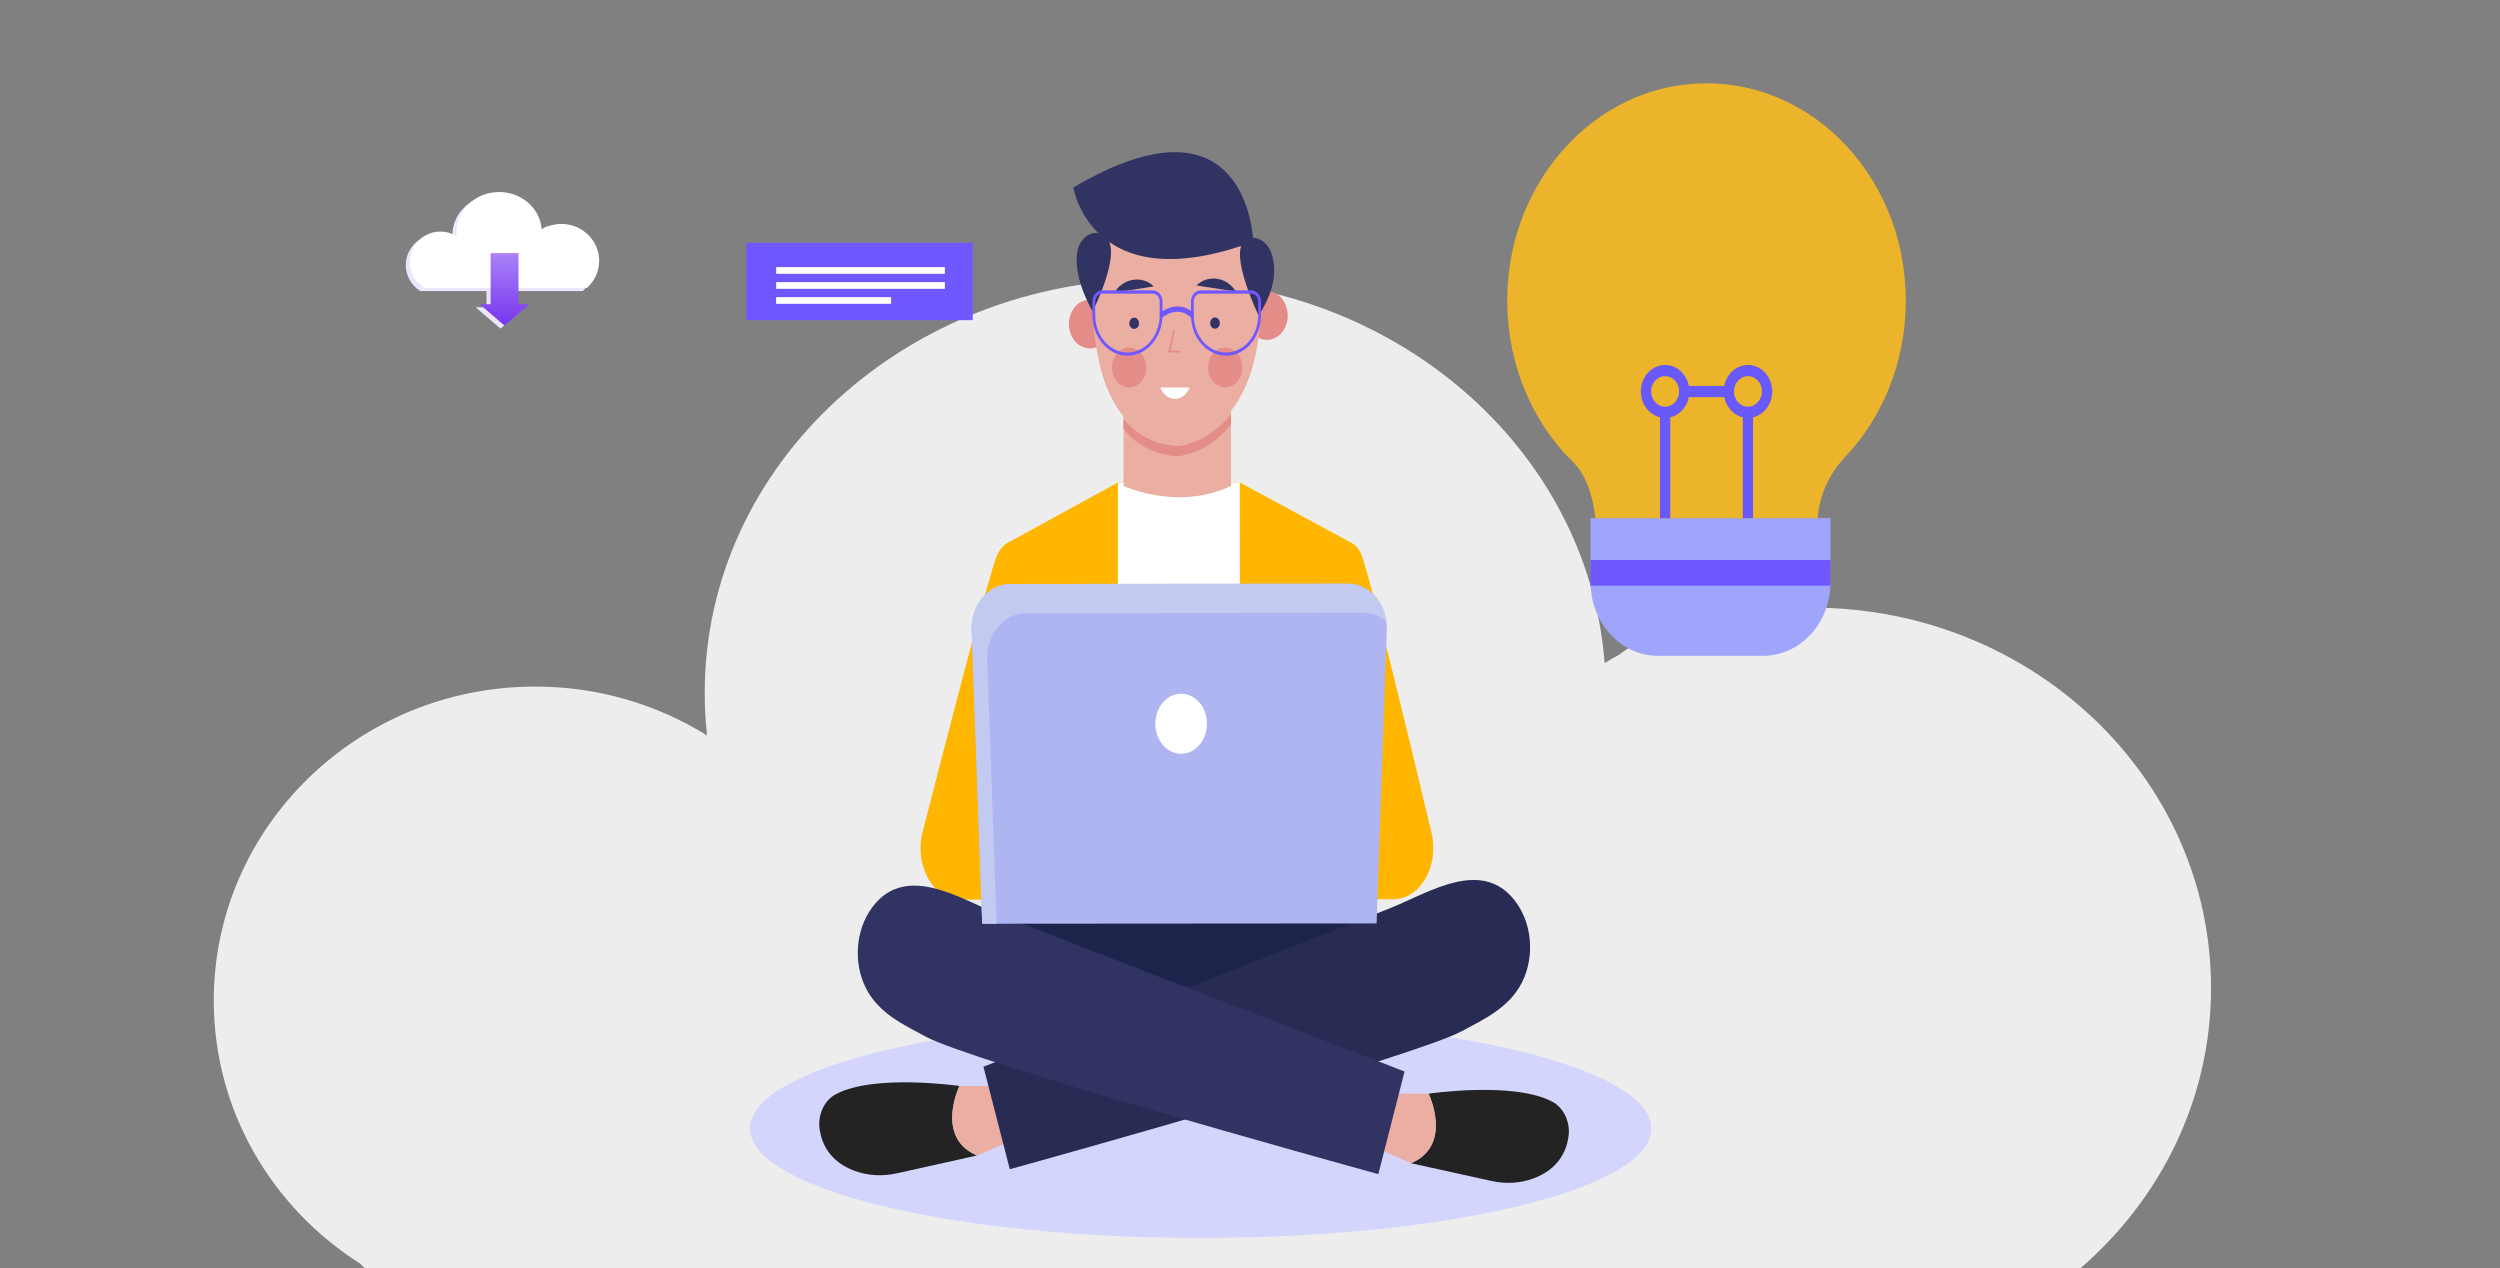
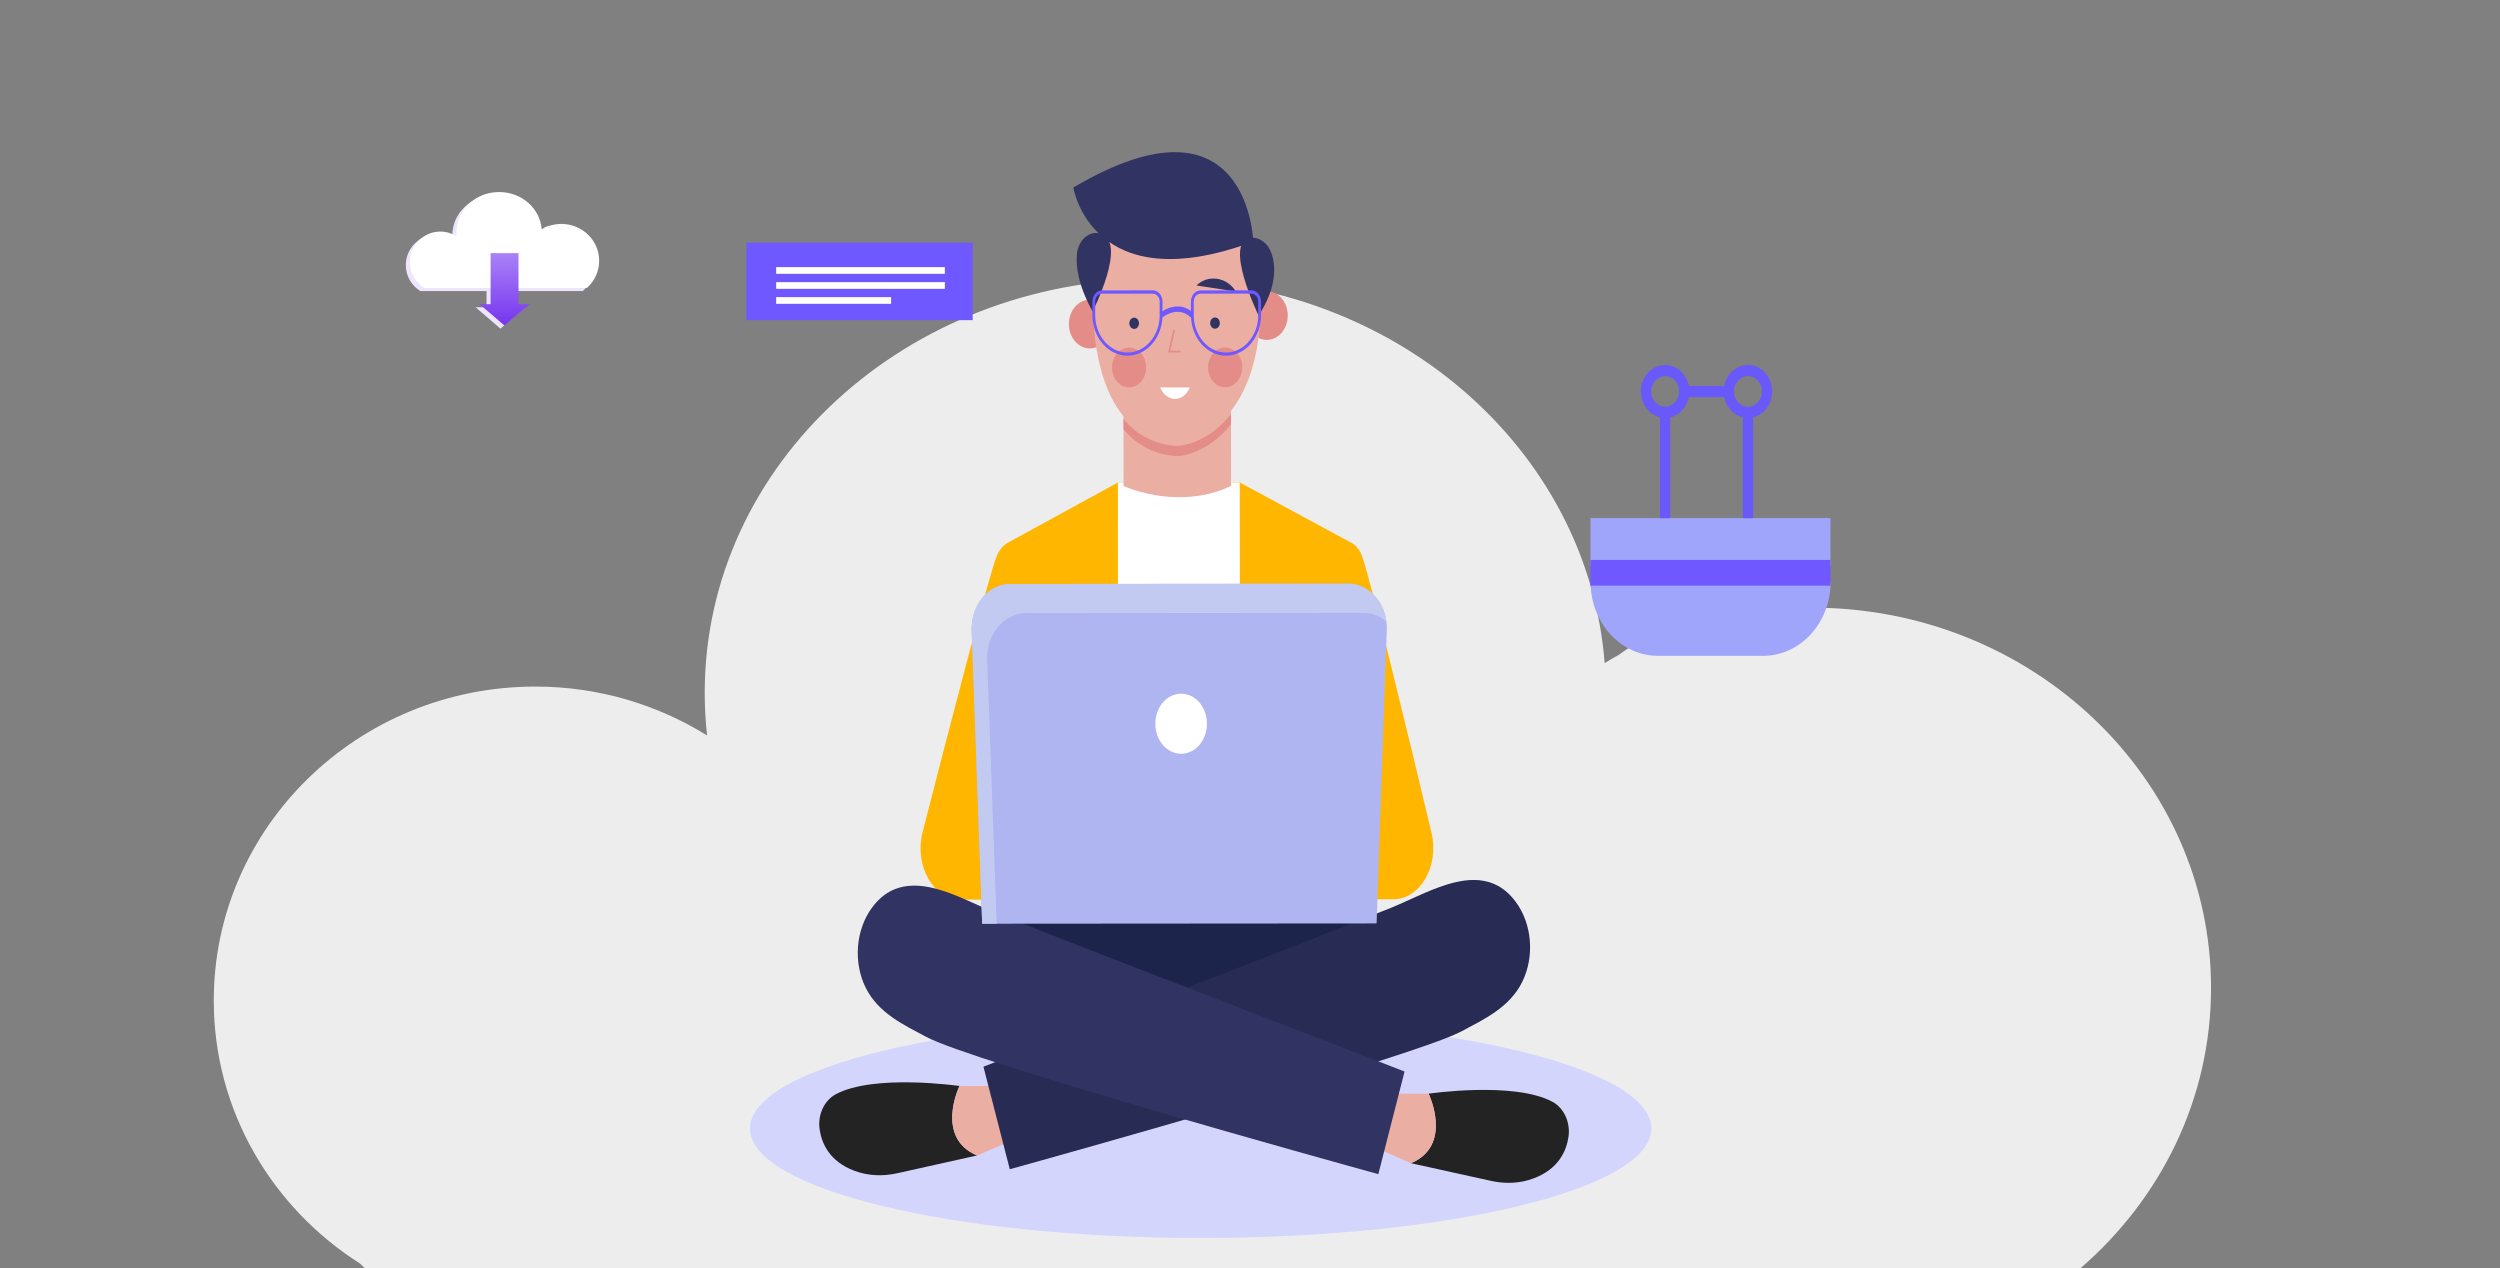
<svg xmlns="http://www.w3.org/2000/svg" width="690" height="350" viewBox="0 0 690 350" fill="none">
  <rect x="0" y="0" width="690" height="350" fill="#808080" stroke="none" />
  <path d="M610.247 272.668C610.247 214.668 560.875 167.717 500.085 167.717C487.687 167.717 475.725 169.735 464.633 173.347C458.216 174.409 452.344 176.533 446.906 180.676C445.493 181.42 444.297 182.163 442.883 183.013C438.315 123.739 384.702 77 318.909 77C250.18 77 194.501 128.095 194.501 191.193C194.501 195.229 194.718 199.16 195.153 202.984C181.451 194.486 165.247 189.493 147.739 189.493C98.802 189.493 59 228.265 59 276.173C59 306.554 75.095 333.323 99.346 348.725C99.889 349.256 100.324 349.681 100.651 350H574.251C596.436 330.773 610.247 303.261 610.247 272.668Z" fill="#EDEDED" />
  <path d="M268.466 67H206V88.367H268.466V67Z" fill="#6F58FF" />
  <path d="M260.779 73.727H214.219V75.573H260.779V73.727Z" fill="white" />
  <path d="M260.779 77.867H214.219V79.714H260.779V77.867Z" fill="white" />
  <path d="M245.947 82.008H214.219V83.855H245.947V82.008Z" fill="white" />
  <path d="M505.203 142.984H438.969V156.182H505.203V142.984Z" fill="#9FA5FB" />
  <path d="M486.605 181.009H457.606C447.322 181.009 439.008 171.896 439.008 160.719H505.243C505.203 171.939 496.889 181.009 486.605 181.009Z" fill="#9FA5FB" />
-   <path d="M464.73 23.378C439.473 26.431 419.142 48.612 416.344 76.168C414.453 94.91 420.482 112.191 431.238 124.486C432.578 125.99 434.115 127.28 435.376 128.871C437.582 131.622 438.803 135.19 439.631 138.672C439.67 138.887 440.419 143.014 440.301 143.014H470.995H501.689C501.689 143.014 501.728 141.853 502.083 139.918C503.107 134.674 505.629 129.945 509.175 126.205C519.538 115.287 526 99.983 526 83.003C526 47.581 497.906 19.381 464.73 23.378Z" fill="#ECB42A" />
  <path d="M505.203 154.547H438.969V161.64H505.203V154.547Z" fill="#6F58FF" />
  <path d="M459.573 115.342C455.87 115.342 452.875 112.075 452.875 108.034C452.875 103.994 455.87 100.727 459.573 100.727C463.277 100.727 466.272 103.994 466.272 108.034C466.272 112.075 463.277 115.342 459.573 115.342ZM459.573 103.822C457.446 103.822 455.712 105.713 455.712 108.034C455.712 110.356 457.446 112.247 459.573 112.247C461.701 112.247 463.435 110.356 463.435 108.034C463.474 105.713 461.74 103.822 459.573 103.822Z" fill="#6959FA" />
  <path d="M482.433 115.342C478.729 115.342 475.734 112.075 475.734 108.034C475.734 103.994 478.729 100.727 482.433 100.727C486.136 100.727 489.131 103.994 489.131 108.034C489.131 112.075 486.136 115.342 482.433 115.342ZM482.433 103.822C480.305 103.822 478.571 105.713 478.571 108.034C478.571 110.356 480.305 112.247 482.433 112.247C484.56 112.247 486.294 110.356 486.294 108.034C486.334 105.713 484.56 103.822 482.433 103.822Z" fill="#6959FA" />
  <path d="M460.985 113.797H458.148V143.029H460.985V113.797Z" fill="#6959FA" />
  <path d="M483.853 113.797H481.016V143.029H483.853V113.797Z" fill="#6959FA" />
  <path d="M477.137 106.516H464.883V109.611H477.137V106.516Z" fill="#6959FA" />
  <path d="M331.387 341.682C400.084 341.682 455.774 328.154 455.774 311.466C455.774 294.778 400.084 281.25 331.387 281.25C262.69 281.25 207 294.778 207 311.466C207 328.154 262.69 341.682 331.387 341.682Z" fill="#D3D5FC" />
  <path d="M375.746 153.044C375.131 151.593 374.165 150.448 372.971 149.814L342.146 133.152L325.337 133.07L308.529 133.173L278.231 149.753C276.896 150.489 275.807 151.777 275.122 153.412C272.927 158.748 261.3 203.602 254.625 229.689C252.272 238.868 257.594 248.293 265.093 248.293L384.58 248.191C391.992 248.191 397.279 238.97 395.101 229.873C388.883 203.704 377.888 158.176 375.746 153.044Z" fill="#FFB600" />
  <path d="M342.174 133.164L308.539 133.185L308.592 248.284L342.279 248.264L342.174 133.164Z" fill="white" />
  <path d="M376.88 248.266H275.203V292.752H376.88V248.266Z" fill="#1C244C" />
  <path d="M310.086 109.278L310.104 134.056V134.138C310.104 134.138 316.356 137.062 324.787 137.225C329.371 137.307 334.57 136.591 339.769 134.118L339.751 109.258L310.086 109.278Z" fill="#EBAEA3" />
  <path d="M339.505 114.604C339.312 114.849 339.119 115.074 338.926 115.299C338.82 115.421 338.697 115.544 338.592 115.667C338.399 115.871 338.206 116.096 338.012 116.3C337.89 116.423 337.784 116.546 337.661 116.648C337.468 116.832 337.275 117.016 337.099 117.2C336.976 117.323 336.853 117.425 336.73 117.527C336.555 117.691 336.361 117.854 336.186 118.018C336.063 118.12 335.922 118.222 335.799 118.345C335.624 118.488 335.448 118.631 335.273 118.774C335.132 118.876 335.009 118.979 334.869 119.081C334.693 119.203 334.535 119.326 334.359 119.449C334.219 119.551 334.078 119.633 333.938 119.735C333.78 119.837 333.622 119.939 333.463 120.042C333.305 120.144 333.165 120.226 333.007 120.328C332.866 120.41 332.726 120.491 332.585 120.573C332.427 120.675 332.252 120.757 332.093 120.839C331.97 120.9 331.848 120.982 331.725 121.043C331.549 121.146 331.373 121.227 331.18 121.309C331.092 121.35 330.987 121.411 330.899 121.452C330.706 121.554 330.495 121.636 330.302 121.718C330.232 121.738 330.161 121.779 330.109 121.8C329.88 121.902 329.652 121.984 329.424 122.066C329.406 122.066 329.371 122.086 329.353 122.086C328.616 122.372 327.931 122.577 327.369 122.72C326.491 122.945 325.595 123.067 324.682 123.067C324.383 123.067 324.084 123.047 323.786 123.006C323.312 122.945 322.837 122.883 322.381 122.802C322.345 122.802 322.31 122.781 322.258 122.781C321.801 122.699 321.362 122.618 320.94 122.495C320.923 122.495 320.923 122.495 320.905 122.495C318.394 121.882 316.216 120.88 314.301 119.551C314.266 119.531 314.231 119.51 314.196 119.49C313.792 119.203 313.406 118.917 313.037 118.611L313.019 118.59C313.002 118.57 313.002 118.57 312.984 118.549C311.93 117.67 310.964 116.689 310.086 115.626V118.427C310.964 119.49 311.913 120.471 312.984 121.35C313.002 121.371 313.002 121.37 313.019 121.391L313.037 121.411C313.406 121.718 313.792 122.004 314.196 122.29C314.231 122.311 314.266 122.331 314.301 122.352C316.216 123.681 318.394 124.703 320.905 125.296C320.923 125.296 320.923 125.296 320.94 125.296C321.362 125.398 321.801 125.5 322.258 125.582C322.293 125.582 322.328 125.602 322.381 125.602C322.837 125.684 323.312 125.746 323.786 125.807C324.084 125.848 324.383 125.848 324.682 125.868C325.577 125.868 326.473 125.746 327.369 125.521C327.948 125.378 328.616 125.153 329.353 124.887C329.371 124.887 329.406 124.866 329.424 124.866C329.652 124.785 329.863 124.682 330.109 124.601C330.179 124.58 330.249 124.539 330.302 124.519C330.495 124.437 330.688 124.355 330.899 124.253C330.987 124.212 331.092 124.151 331.18 124.11C331.356 124.028 331.531 123.946 331.725 123.844C331.848 123.783 331.97 123.722 332.093 123.64C332.252 123.558 332.427 123.456 332.585 123.374C332.726 123.292 332.866 123.21 333.007 123.129C333.165 123.047 333.305 122.945 333.463 122.842C333.622 122.74 333.78 122.638 333.938 122.536C334.078 122.434 334.219 122.352 334.359 122.25C334.535 122.127 334.693 122.004 334.869 121.882C335.009 121.779 335.132 121.677 335.273 121.575C335.448 121.432 335.624 121.289 335.799 121.146C335.922 121.043 336.063 120.941 336.186 120.819C336.361 120.655 336.555 120.491 336.73 120.328C336.853 120.226 336.976 120.103 337.099 120.001C337.292 119.817 337.486 119.633 337.661 119.449C337.784 119.326 337.89 119.224 338.012 119.101C338.206 118.897 338.399 118.692 338.592 118.467C338.697 118.345 338.82 118.222 338.926 118.099C339.119 117.875 339.312 117.65 339.505 117.404C339.593 117.302 339.663 117.2 339.751 117.098V114.297C339.663 114.399 339.593 114.501 339.505 114.604Z" fill="#E48C87" />
  <path d="M306.134 91.962C304.94 95.396 301.568 97.073 298.617 95.662C295.666 94.272 294.226 90.347 295.438 86.912C296.632 83.477 300.004 81.801 302.955 83.212C305.906 84.602 307.346 88.527 306.134 91.962Z" fill="#E48C87" />
  <path d="M354.994 89.61C353.799 93.045 350.427 94.721 347.476 93.31C344.526 91.92 343.085 87.995 344.297 84.56C345.492 81.126 348.864 79.449 351.815 80.86C354.765 82.23 356.188 86.155 354.994 89.61Z" fill="#E48C87" />
  <path d="M347.641 74.729C350.591 112.366 333.502 120.299 327.319 121.914C326.142 122.22 324.931 122.343 323.736 122.2C296.073 119.154 302.133 71.785 302.133 71.785C302.133 71.785 304.89 52.016 325.844 53.14C325.844 53.14 345.937 53.058 347.641 74.729Z" fill="#EBAEA3" />
  <path d="M297.253 69.917C296.866 73.372 297.516 78.626 301.556 85.965C301.556 85.965 311.409 66.625 303.663 64.458C300.607 63.599 297.674 66.278 297.253 69.917Z" fill="#313362" />
  <path d="M350.886 69.789C352.098 73.224 352.572 79.091 347.373 87.085C347.373 87.085 337.379 66.477 345.266 65.659C347.672 65.394 349.938 67.152 350.886 69.789Z" fill="#313362" />
  <path d="M324.083 91.031L322.695 97.042H325.839" stroke="#E48C87" stroke-width="0.5" stroke-miterlimit="10" />
  <path d="M342.869 101.385C342.869 104.411 340.762 106.885 338.162 106.885C335.563 106.885 333.438 104.431 333.438 101.406C333.438 98.38 335.545 95.906 338.145 95.906C340.744 95.906 342.869 98.36 342.869 101.385Z" fill="#E48C87" />
  <path d="M316.354 101.424C316.354 104.45 314.246 106.924 311.647 106.924C309.047 106.924 306.922 104.47 306.922 101.445C306.922 98.419 309.03 95.945 311.629 95.945C314.228 95.945 316.336 98.399 316.354 101.424Z" fill="#E48C87" />
  <path d="M314.365 89.226C314.365 90.084 313.768 90.779 313.03 90.779C312.292 90.779 311.695 90.084 311.695 89.226C311.695 88.367 312.292 87.672 313.03 87.672C313.768 87.672 314.365 88.367 314.365 89.226Z" fill="#313362" />
  <path d="M336.677 89.171C336.677 90.03 336.08 90.725 335.343 90.725C334.605 90.725 334.008 90.03 334.008 89.171C334.008 88.312 334.605 87.617 335.343 87.617C336.08 87.617 336.677 88.312 336.677 89.171Z" fill="#313362" />
-   <path d="M307.602 80.733L318.438 79.056C316.946 77.584 314.908 76.889 312.713 77.237C310.535 77.564 308.708 78.893 307.602 80.733Z" fill="#313362" />
  <path d="M341.081 80.451L330.227 78.794C331.719 77.323 333.757 76.627 335.952 76.954C338.148 77.282 339.974 78.631 341.081 80.451Z" fill="#313362" />
  <path d="M296.242 51.758C296.242 51.758 301.301 83.221 345.895 66.702C345.895 66.702 344.789 23.095 296.242 51.758Z" fill="#313362" />
  <path d="M328.361 106.95C327.605 108.831 326.06 110.119 324.268 110.099C322.494 110.078 320.949 108.79 320.211 106.93L328.361 106.95Z" fill="white" />
  <path d="M338.381 98.165C333.059 98.165 328.721 93.156 328.703 86.982V83.24C328.703 81.543 329.897 80.153 331.355 80.153L345.371 80.133C346.847 80.133 348.041 81.523 348.041 83.22V86.961C348.041 93.135 343.72 98.165 338.381 98.165ZM331.373 81.053C330.319 81.053 329.476 82.034 329.476 83.261V87.002C329.476 92.686 333.48 97.306 338.381 97.306C343.281 97.306 347.286 92.665 347.268 86.982V83.24C347.268 82.034 346.425 81.053 345.371 81.053H331.373Z" fill="#6F58FF" />
  <path d="M311.185 98.164C305.864 98.164 301.525 93.156 301.508 86.982V83.24C301.508 81.543 302.702 80.153 304.16 80.153L318.176 80.133C319.651 80.133 320.828 81.523 320.846 83.22V86.961C320.846 93.135 316.507 98.164 311.185 98.164ZM304.177 81.053C303.124 81.053 302.281 82.034 302.281 83.261V87.002C302.281 92.686 306.285 97.306 311.185 97.306C316.086 97.306 320.09 92.665 320.073 86.982V83.24C320.073 82.034 319.212 81.053 318.176 81.053H304.177Z" fill="#6F58FF" />
  <path d="M320.794 87.642L320.039 86.436C320.092 86.395 325.097 82.245 329.453 86.457L328.628 87.601C325.045 84.126 320.829 87.602 320.794 87.642Z" fill="#6F58FF" />
  <path d="M230.647 302.022C241.256 296.318 264.809 299.732 264.809 299.732C264.809 299.732 257.959 313.941 269.674 318.909L247.544 323.836C243.644 324.695 239.605 324.551 235.828 323.141C228.979 320.585 226.801 315.638 226.221 311.733C225.624 307.726 227.468 303.739 230.647 302.022Z" fill="#232323" />
  <path d="M264.803 299.742H275.868L279.679 314.564L269.668 318.939C257.953 313.951 264.803 299.742 264.803 299.742Z" fill="#EBAEA3" />
  <path d="M396.66 245.059C404.441 242.135 412.52 241.031 418.351 248.923C422.883 255.036 423.585 264.031 420.125 271.023C416.63 278.096 409.517 281.347 403.475 284.598C390.846 291.405 291.979 319.046 278.701 322.705L271.43 294.411C277.489 292.019 283.584 289.688 289.661 287.317C300.094 283.269 310.544 279.241 320.977 275.193C332.569 270.696 344.144 266.198 355.719 261.68C365.238 257.959 374.74 254.238 384.225 250.436C387.983 248.902 392.269 246.694 396.66 245.059Z" fill="#282B54" />
  <path d="M428.455 304.081C417.828 298.398 394.293 301.853 394.293 301.853C394.293 301.853 401.16 316.061 389.445 321.05L411.593 325.936C415.492 326.795 419.532 326.651 423.308 325.22C430.158 322.644 432.319 317.697 432.898 313.792C433.495 309.785 431.651 305.798 428.455 304.081Z" fill="#232323" />
  <path d="M394.289 301.859H383.223L379.43 316.681L389.441 321.036C401.174 316.068 394.289 301.859 394.289 301.859Z" fill="#EBAEA3" />
  <path d="M262.373 246.596C254.575 243.693 246.513 242.61 240.682 250.501C236.168 256.614 235.465 265.609 238.925 272.601C242.438 279.675 249.534 282.905 255.593 286.156C268.239 292.943 367.124 320.42 380.419 324.059L387.656 295.744C381.579 293.352 375.502 291.042 369.407 288.691C358.956 284.663 348.506 280.636 338.073 276.608C326.481 272.131 314.889 267.654 303.314 263.156C293.795 259.456 284.293 255.755 274.791 251.953C271.049 250.44 266.746 248.232 262.373 246.596Z" fill="#313362" />
  <path d="M372.124 161.109L278.808 161.191C272.924 161.191 268.164 166.752 268.164 173.601L271.08 254.947L379.94 254.866L382.768 173.499C382.786 166.65 378.008 161.089 372.124 161.109Z" fill="#AEB5F0" />
  <path d="M283.111 169.23L376.428 169.149C378.746 169.149 380.871 170.007 382.628 171.479C381.802 165.591 377.411 161.094 372.124 161.094L278.808 161.175C272.924 161.175 268.164 166.736 268.164 173.585L271.08 254.932H275.084L272.45 181.64C272.467 174.791 277.245 169.251 283.111 169.23Z" fill="#C3CAF1" />
  <path d="M333.119 199.741C333.119 204.32 329.94 208.041 326.006 208.041C322.072 208.041 318.875 204.341 318.875 199.761C318.875 195.182 322.054 191.461 325.988 191.461C329.94 191.441 333.119 195.161 333.119 199.741Z" fill="white" />
  <path d="M164.247 72.829C164.247 67.202 159.568 62.646 153.806 62.646C152.631 62.646 151.497 62.842 150.446 63.192C149.838 63.295 149.281 63.502 148.766 63.904C148.632 63.976 148.518 64.048 148.384 64.13C147.951 58.379 142.87 53.844 136.634 53.844C130.12 53.844 124.843 58.801 124.843 64.924C124.843 65.305 124.863 65.697 124.905 66.068C123.606 65.243 122.07 64.759 120.411 64.759C115.772 64.759 112 68.521 112 73.17C112 76.118 113.525 78.715 115.824 80.209C115.875 80.261 115.917 80.302 115.948 80.333H160.835C162.938 78.468 164.247 75.798 164.247 72.829Z" fill="#EDE5FC" />
  <path d="M141.993 84.803V70.703H134.283V84.803H131.242L138.138 90.699L145.023 84.803H141.993Z" fill="#EDE5FC" />
  <path d="M165.372 71.986C165.372 66.358 160.693 61.802 154.931 61.802C153.756 61.802 152.622 61.998 151.571 62.349C150.963 62.452 150.406 62.658 149.891 63.06C149.757 63.132 149.643 63.204 149.509 63.286C149.076 57.535 143.995 53 137.759 53C131.245 53 125.968 57.958 125.968 64.08C125.968 64.472 125.988 64.853 126.03 65.224C124.731 64.4 123.195 63.915 121.536 63.915C116.897 63.915 113.125 67.677 113.125 72.326C113.125 75.274 114.65 77.871 116.949 79.366C117 79.417 117.042 79.459 117.073 79.489H161.96C164.063 77.624 165.372 74.954 165.372 71.986Z" fill="white" />
  <path d="M143.107 83.96V69.859H135.408V83.96H132.367L139.252 89.855L146.148 83.96H143.107Z" fill="url(#paint0_linear_2627_3258)" />
  <defs>
    <linearGradient id="paint0_linear_2627_3258" x1="139.114" y1="65.475" x2="139.356" y2="96.795" gradientUnits="userSpaceOnUse">
      <stop stop-color="#B493F9" />
      <stop offset="1" stop-color="#651AEC" />
    </linearGradient>
  </defs>
</svg>